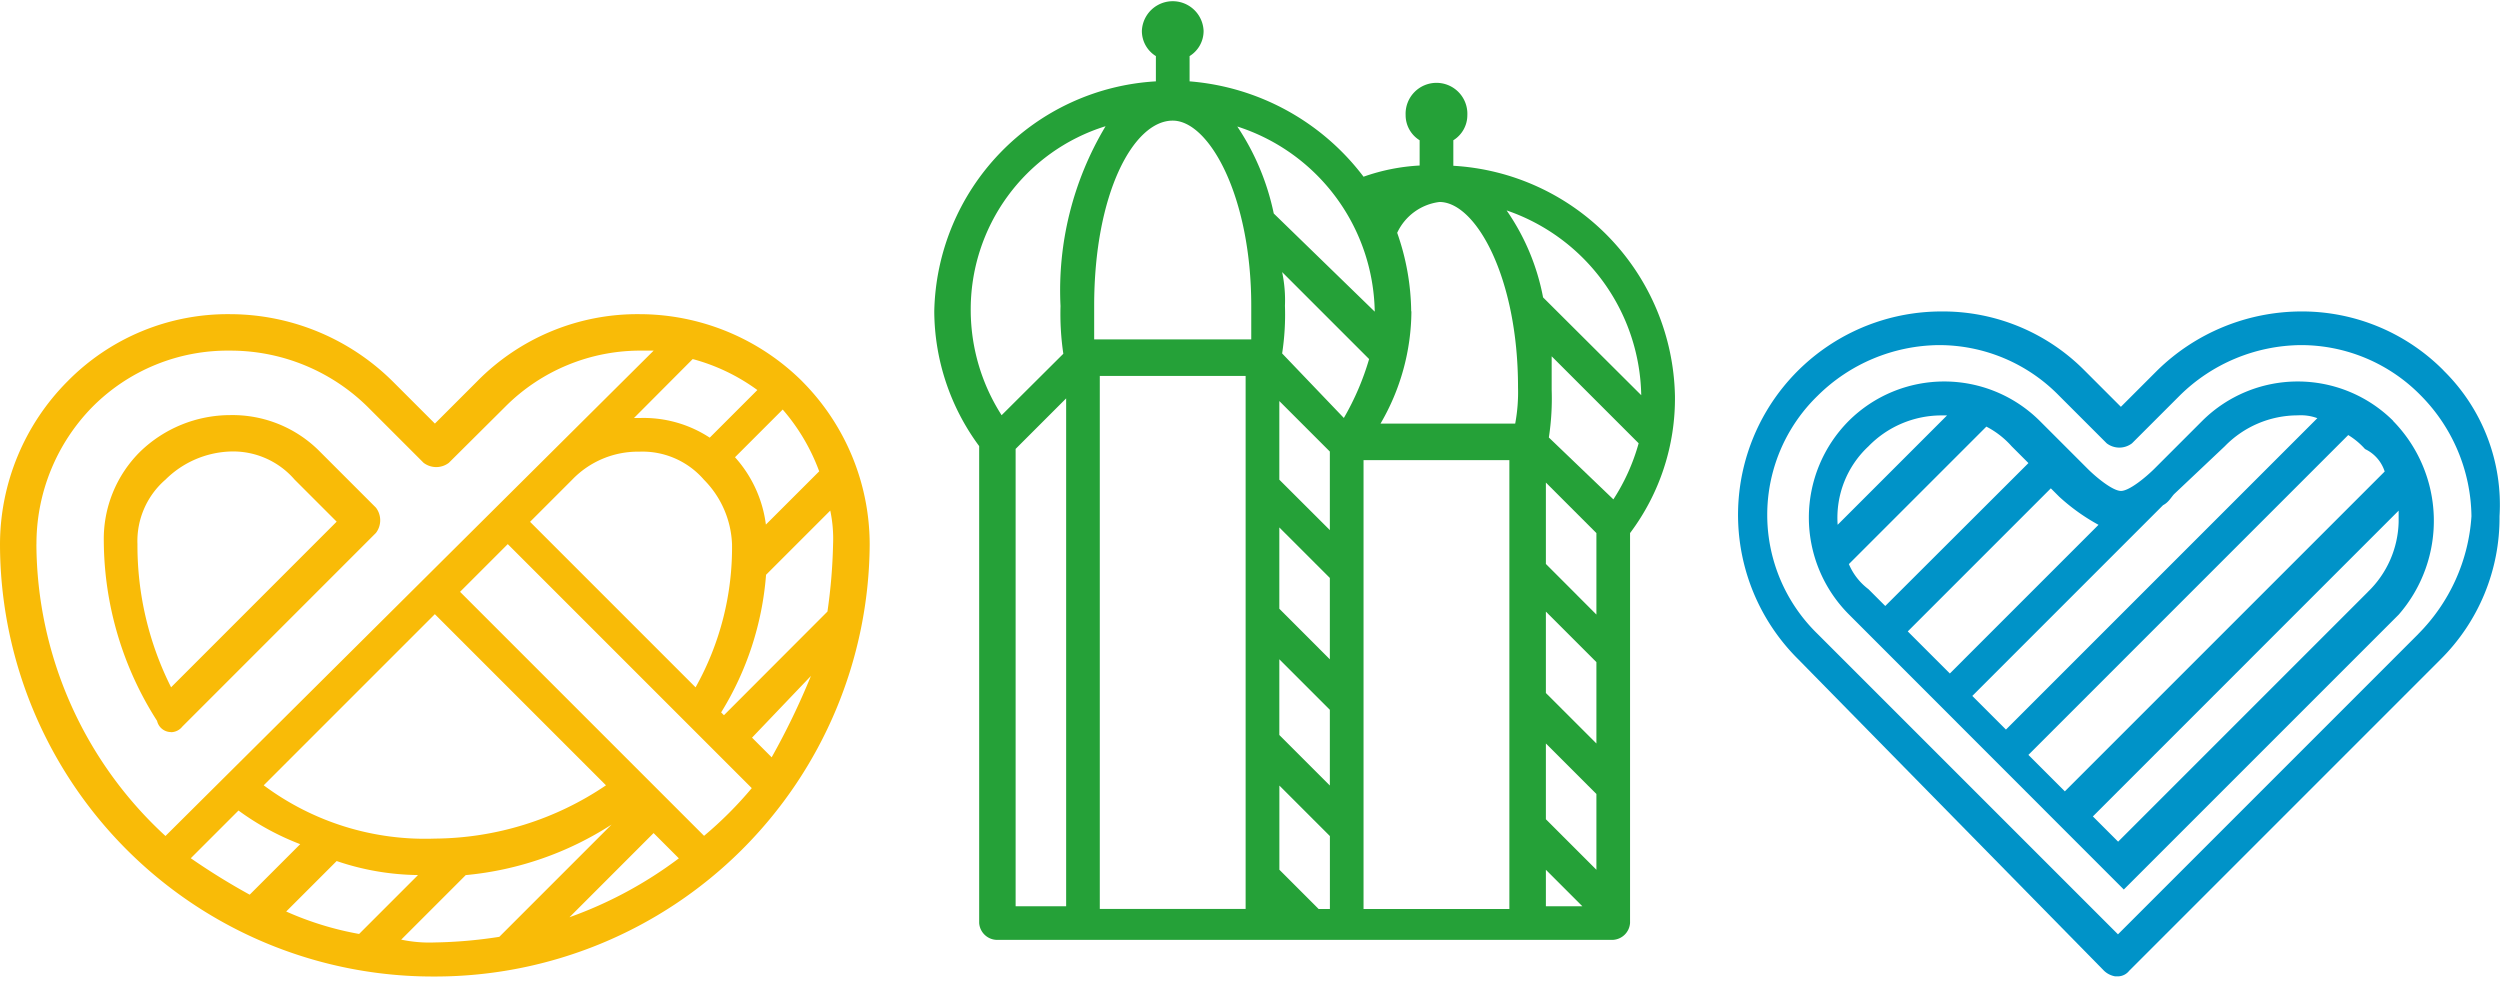
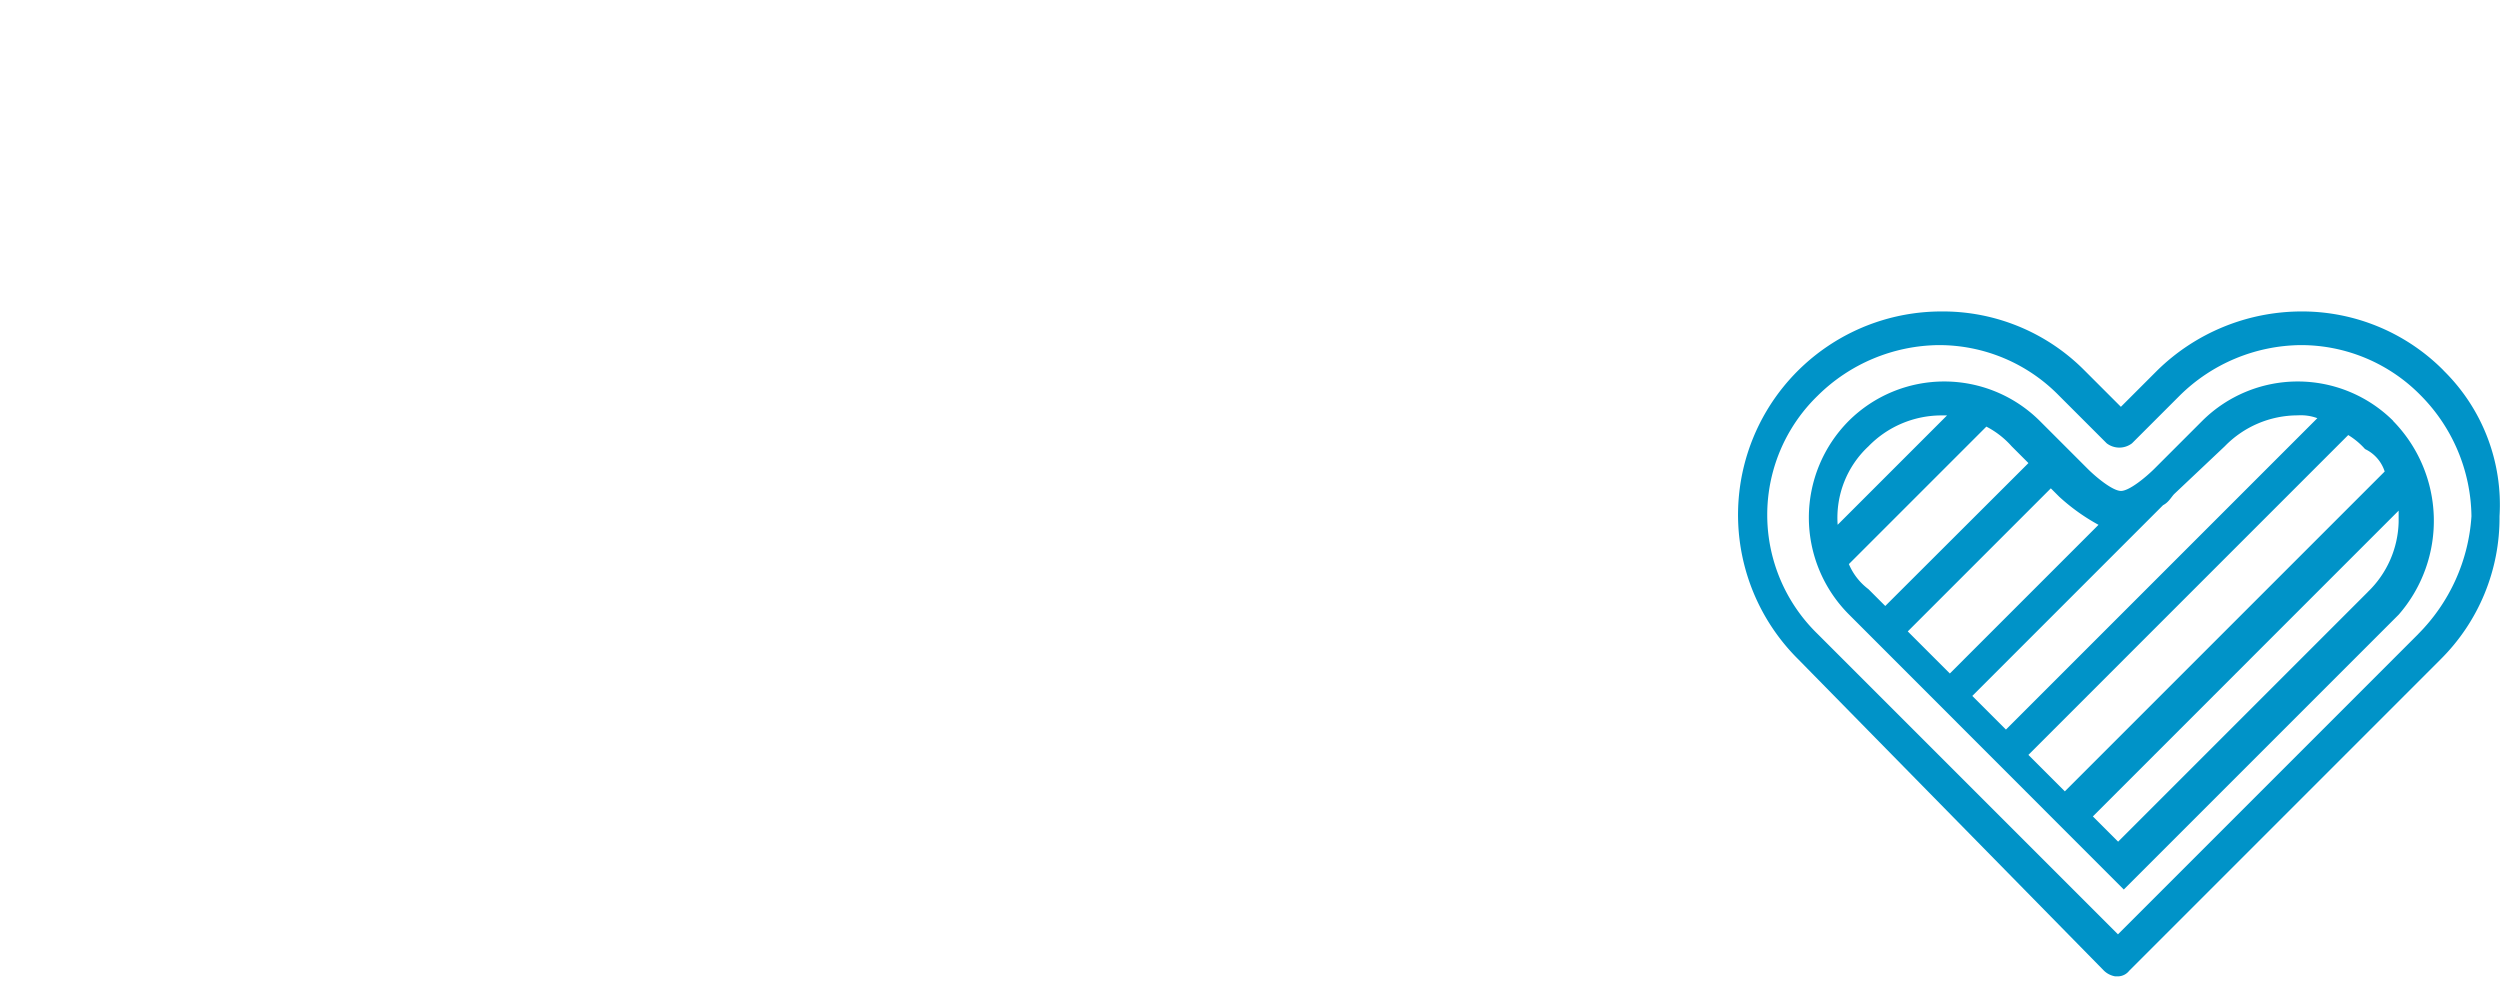
<svg xmlns="http://www.w3.org/2000/svg" width="48" height="19" viewBox="0 0 48 19">
  <g id="Logo" transform="translate(-772 -4447)">
-     <rect id="Frame" width="48" height="19" transform="translate(772 4447)" fill="none" />
    <g id="muenchen-travel-logo" transform="translate(10494 23523)">
-       <path id="Pfad_431" data-name="Pfad 431" d="M80.406,12.493A4.445,4.445,0,0,0,77.282,11.2a4.315,4.315,0,0,0-3.124,1.293l-.808.808-.808-.808A4.445,4.445,0,0,0,69.417,11.2a4.315,4.315,0,0,0-3.124,1.293A4.445,4.445,0,0,0,65,15.617a8.311,8.311,0,0,0,8.349,8.3h0a8.345,8.345,0,0,0,8.349-8.3,4.445,4.445,0,0,0-1.293-3.124m-.862.162-.916.916a2.314,2.314,0,0,0-1.347-.377h-.108L78.3,12.062a3.751,3.751,0,0,1,1.239.593m-2.262,1.185a1.56,1.56,0,0,1,1.239.539,1.856,1.856,0,0,1,.539,1.239,5.49,5.49,0,0,1-.7,2.747l-3.178-3.178.754-.754.054-.054a1.751,1.751,0,0,1,1.293-.539m2.424,2.37,1.239-1.239a2.622,2.622,0,0,1,.054.646,10.461,10.461,0,0,1-.108,1.293L78.9,18.9l-.054-.054a5.883,5.883,0,0,0,.862-2.639m.862,1.939a13.954,13.954,0,0,1-.754,1.562l-.377-.377Zm.162-3.932L79.705,15.24a2.381,2.381,0,0,0-.593-1.293l.916-.916a3.823,3.823,0,0,1,.7,1.185M65.7,15.617a3.752,3.752,0,0,1,1.077-2.639A3.66,3.66,0,0,1,69.417,11.9a3.752,3.752,0,0,1,2.639,1.077l1.077,1.077a.4.4,0,0,0,.485,0L74.7,12.978A3.66,3.66,0,0,1,77.335,11.9h.215l-9.373,9.319a7.649,7.649,0,0,1-2.478-5.6M71.464,21.7a5,5,0,0,0,1.562.269L71.895,23.1a6.046,6.046,0,0,1-1.4-.431Zm-1.67.646a12.887,12.887,0,0,1-1.131-.7l.916-.916a5.069,5.069,0,0,0,1.185.646Zm.269-2.1,3.286-3.286,3.286,3.286a5.923,5.923,0,0,1-3.286,1.023h0a5.182,5.182,0,0,1-3.286-1.023m3.286,3.017a2.623,2.623,0,0,1-.646-.054l1.239-1.239a6.219,6.219,0,0,0,2.8-.97l-2.155,2.155a8.841,8.841,0,0,1-1.239.108Zm4.2-2.1.485.485a7.926,7.926,0,0,1-2.1,1.131Zm.97.054-.754-.754h0l-.377-.377h0l-3.555-3.555.916-.916,3.5,3.5.054.054.431.431h0l.7.7a7.352,7.352,0,0,1-.916.916M68.286,19.226a.28.28,0,0,0,.215-.108l.485-.485L72.218,15.4a.4.4,0,0,0,0-.485l-1.077-1.077a2.358,2.358,0,0,0-1.724-.7,2.492,2.492,0,0,0-1.724.7,2.358,2.358,0,0,0-.7,1.724,6.458,6.458,0,0,0,1.023,3.447.275.275,0,0,0,.269.215m-.646-3.609a1.56,1.56,0,0,1,.539-1.239,1.856,1.856,0,0,1,1.239-.539,1.56,1.56,0,0,1,1.239.539l.808.808L68.5,18.149l-.215.215a6.061,6.061,0,0,1-.646-2.747" transform="translate(-9787 -19081.168)" fill="#f9bb07" />
-       <path id="Pfad_432" data-name="Pfad 432" d="M112.521,7.6a4.516,4.516,0,0,0-4.255-4.417V2.693a.566.566,0,0,0,.269-.485.593.593,0,1,0-1.185,0,.566.566,0,0,0,.269.485v.485a3.828,3.828,0,0,0-1.077.215,4.649,4.649,0,0,0-3.34-1.831V1.077a.566.566,0,0,0,.269-.485.593.593,0,0,0-1.185,0,.566.566,0,0,0,.269.485v.485A4.516,4.516,0,0,0,98.3,5.979a4.383,4.383,0,0,0,.862,2.586v9.157a.348.348,0,0,0,.323.323h11.851a.348.348,0,0,0,.323-.323V10.235a4.3,4.3,0,0,0,.862-2.639M101.37,5.871c0-2.155.754-3.555,1.508-3.555.7,0,1.508,1.454,1.508,3.555v.646H101.37V5.871m.108,1.347h2.8v4.632h0v2.424h0v3.178h-2.8Zm3.447,5.44.97.97v1.454l-.97-.97Zm0-.97V10.127l.97.97v1.562Zm0-2.478V7.7l.97.97v1.508Zm.054-2.424a4.929,4.929,0,0,0,.054-.916,2.623,2.623,0,0,0-.054-.646l1.67,1.67a5.114,5.114,0,0,1-.485,1.131Zm2.478-.808a4.673,4.673,0,0,0-.269-1.508A1.036,1.036,0,0,1,108,3.878c.7,0,1.508,1.454,1.508,3.555a3.313,3.313,0,0,1-.054.7h-2.586a4.318,4.318,0,0,0,.593-2.155M110.043,16.7l.7.7h-.7Zm0-.97V14.275l.97.97V16.7Zm0-2.424V11.743l.97.97v1.562Zm0-2.478V9.265l.97.97V11.8ZM110.1,8.4a4.928,4.928,0,0,0,.054-.916V6.841l1.67,1.67a3.888,3.888,0,0,1-.485,1.077Zm1.778-.808h0L109.989,5.71a4.339,4.339,0,0,0-.7-1.67A3.823,3.823,0,0,1,111.874,7.6m-5.117-1.616h0l-1.939-1.885a4.733,4.733,0,0,0-.7-1.67,3.8,3.8,0,0,1,2.639,3.555m-5.171-3.555a6.131,6.131,0,0,0-.862,3.447,5.226,5.226,0,0,0,.054.916L99.593,7.972A3.749,3.749,0,0,1,99,5.979a3.683,3.683,0,0,1,2.586-3.555M99.862,8.619l.97-.97V17.4h-.97Zm5.818,8.834-.754-.754V15.083l.97.97v1.4Zm.862-8.619h2.8v8.619h-2.8Z" transform="translate(-9802.362 -19076)" fill="#25a138" />
      <path id="Pfad_433" data-name="Pfad 433" d="M139.551,13.2a2.6,2.6,0,0,0-3.663,0l-.916.916c-.162.162-.485.431-.646.431s-.485-.269-.646-.431l-.916-.916a2.6,2.6,0,0,0-3.663,0,2.633,2.633,0,0,0,0,3.717L134.38,22.2l5.279-5.279a2.741,2.741,0,0,0-.108-3.717m-.162.97-6.141,6.141-.7-.7,6.141-6.141a1.429,1.429,0,0,1,.323.269.72.72,0,0,1,.377.431m-3.07-.485a1.956,1.956,0,0,1,1.4-.593.917.917,0,0,1,.377.054l-5.979,5.979-.646-.646,3.663-3.663h0c.108-.054.162-.162.215-.215Zm-2.424,1.508-2.855,2.855-.808-.808,2.747-2.747.162.162a3.824,3.824,0,0,0,.754.539m-4.417-1.508a1.956,1.956,0,0,1,1.4-.593h.108l-2.1,2.1a1.874,1.874,0,0,1,.593-1.508m-.377,2.262,2.639-2.639a1.677,1.677,0,0,1,.485.377l.323.323L129.8,16.756l-.323-.323a1.173,1.173,0,0,1-.377-.485m9.965.539-4.794,4.794-.485-.485,5.871-5.871v.215a1.929,1.929,0,0,1-.593,1.347m1.454-4.255a3.828,3.828,0,0,0-2.747-1.131,3.963,3.963,0,0,0-2.747,1.131l-.7.7-.7-.7a3.828,3.828,0,0,0-2.747-1.131,3.905,3.905,0,0,0-2.747,6.679L134,23.759a.408.408,0,0,0,.215.108h.054a.28.28,0,0,0,.215-.108l5.979-5.979a3.828,3.828,0,0,0,1.131-2.747,3.613,3.613,0,0,0-1.077-2.8m-.485,5.063-5.764,5.764-5.764-5.764a3.187,3.187,0,0,1,0-4.579,3.352,3.352,0,0,1,2.316-.97,3.22,3.22,0,0,1,2.316.97l.916.916a.4.4,0,0,0,.485,0l.916-.916a3.352,3.352,0,0,1,2.316-.97,3.22,3.22,0,0,1,2.316.97,3.352,3.352,0,0,1,.97,2.316,3.528,3.528,0,0,1-1.023,2.262" transform="translate(-9815.603 -19081.121)" fill="#0093c8" />
    </g>
  </g>
</svg>